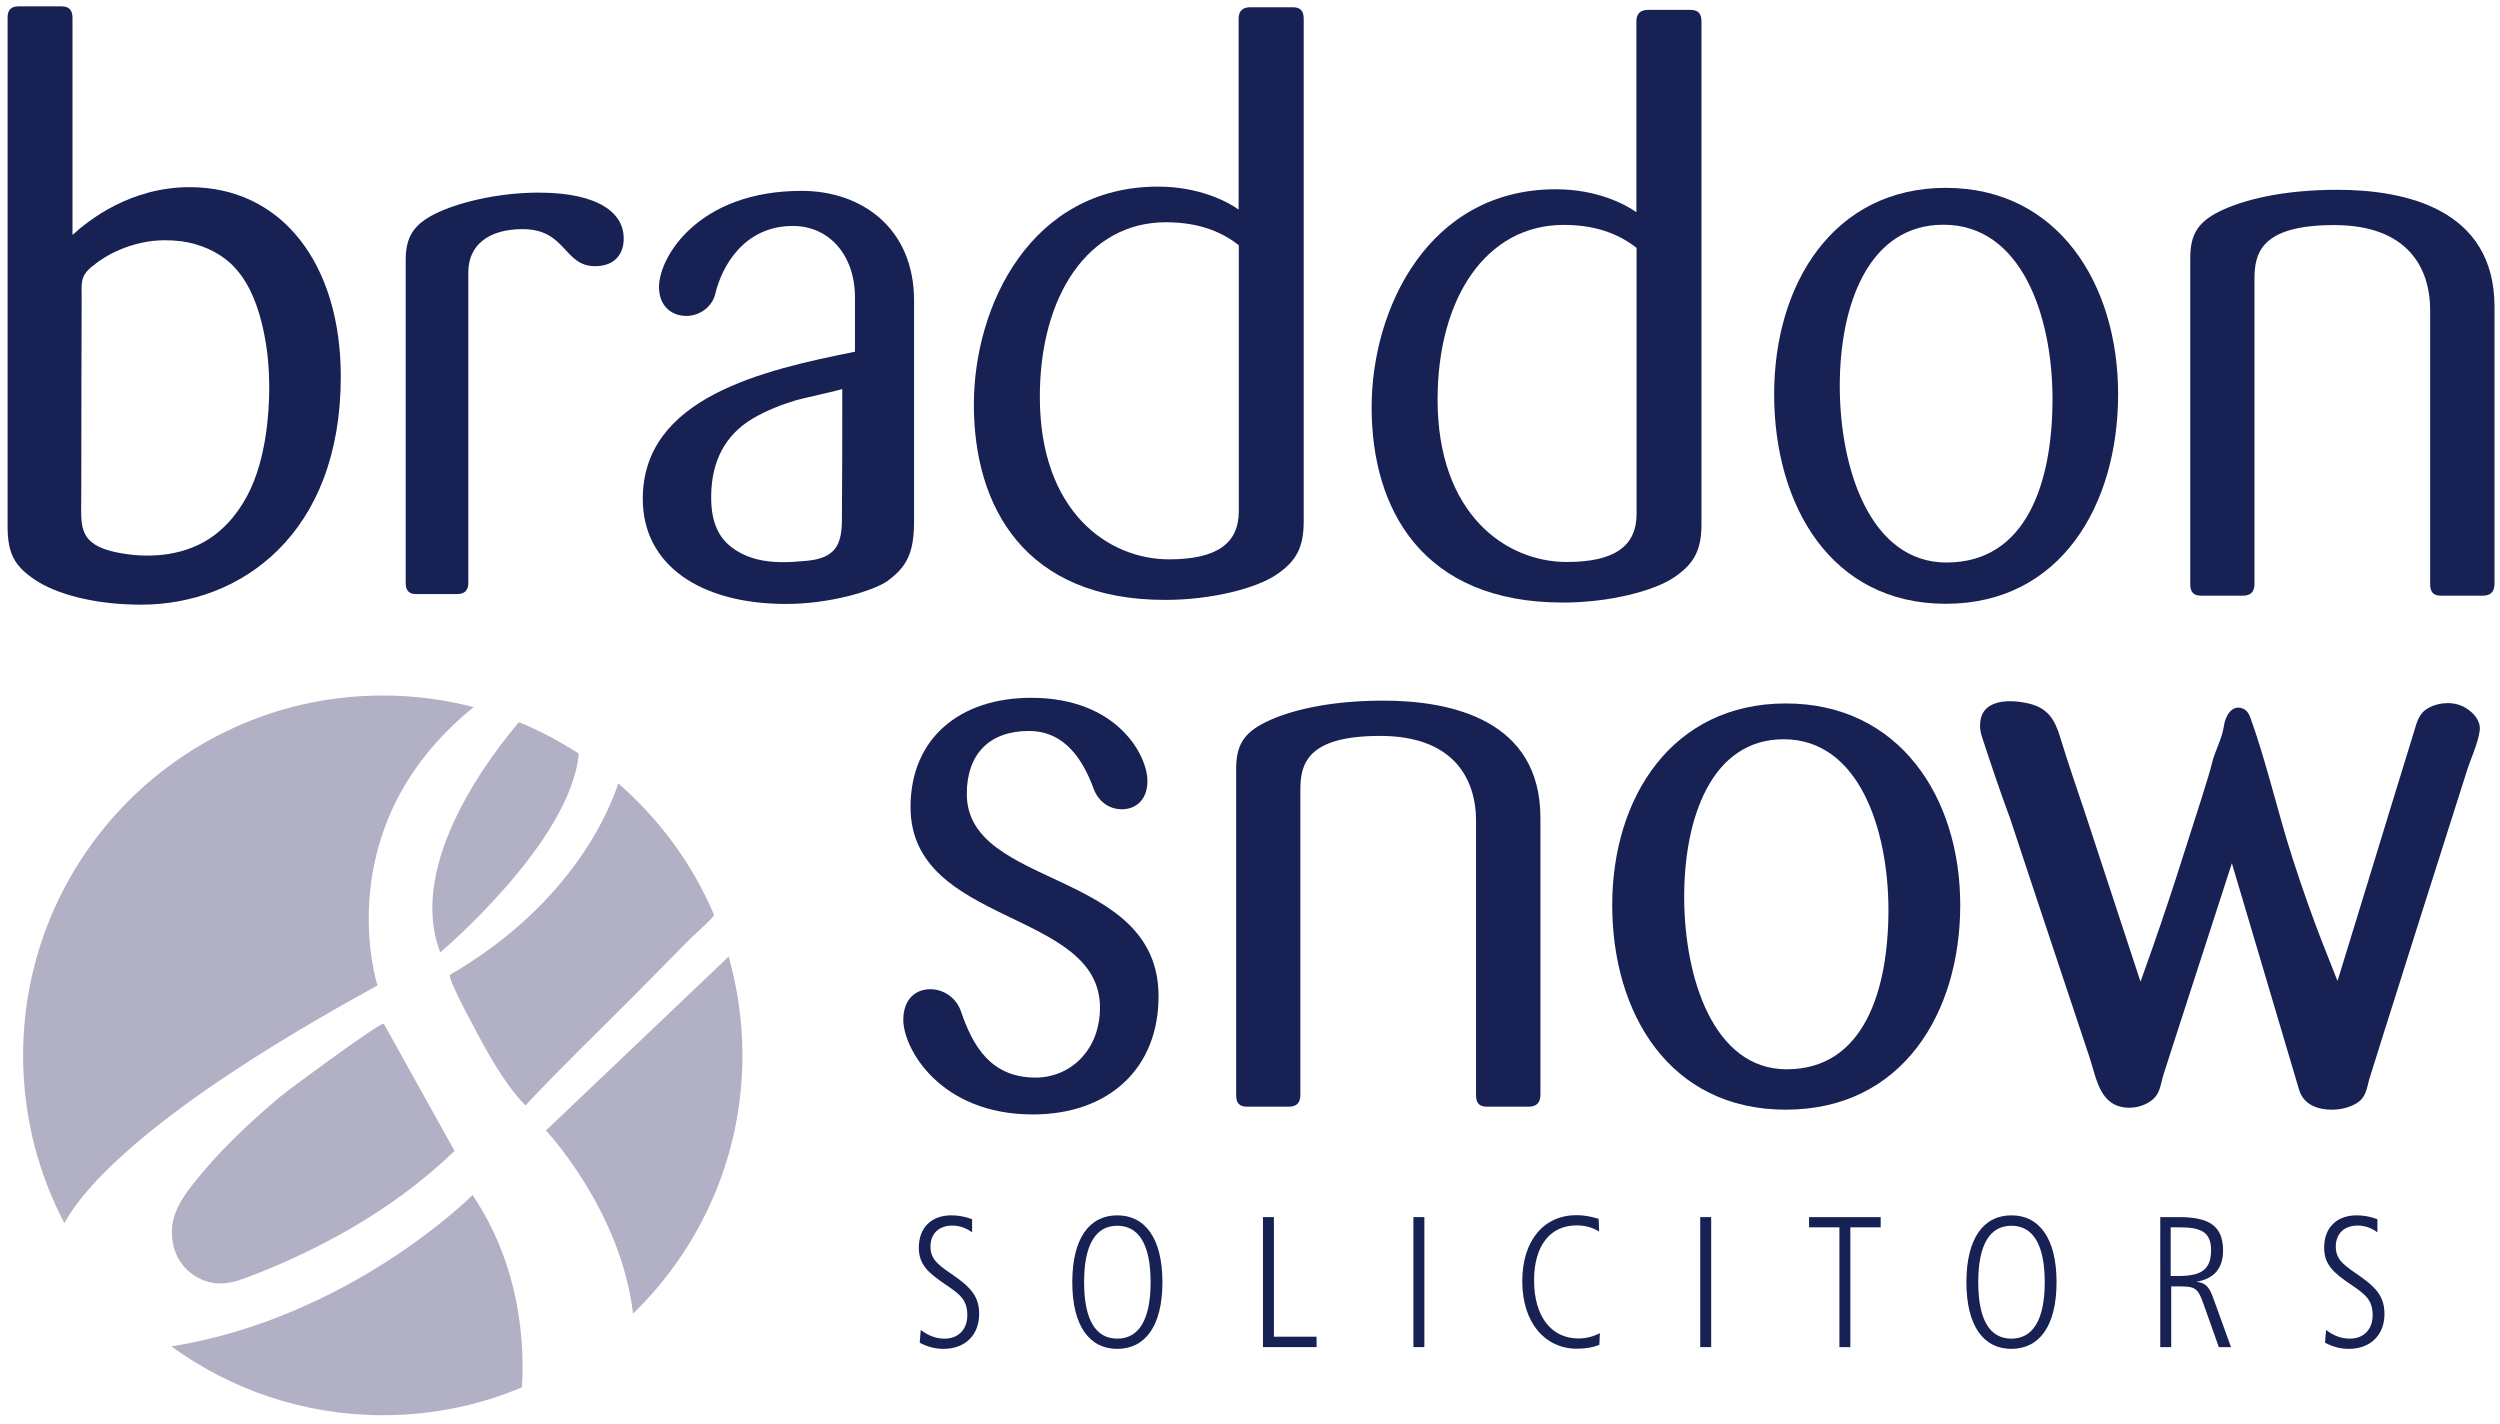
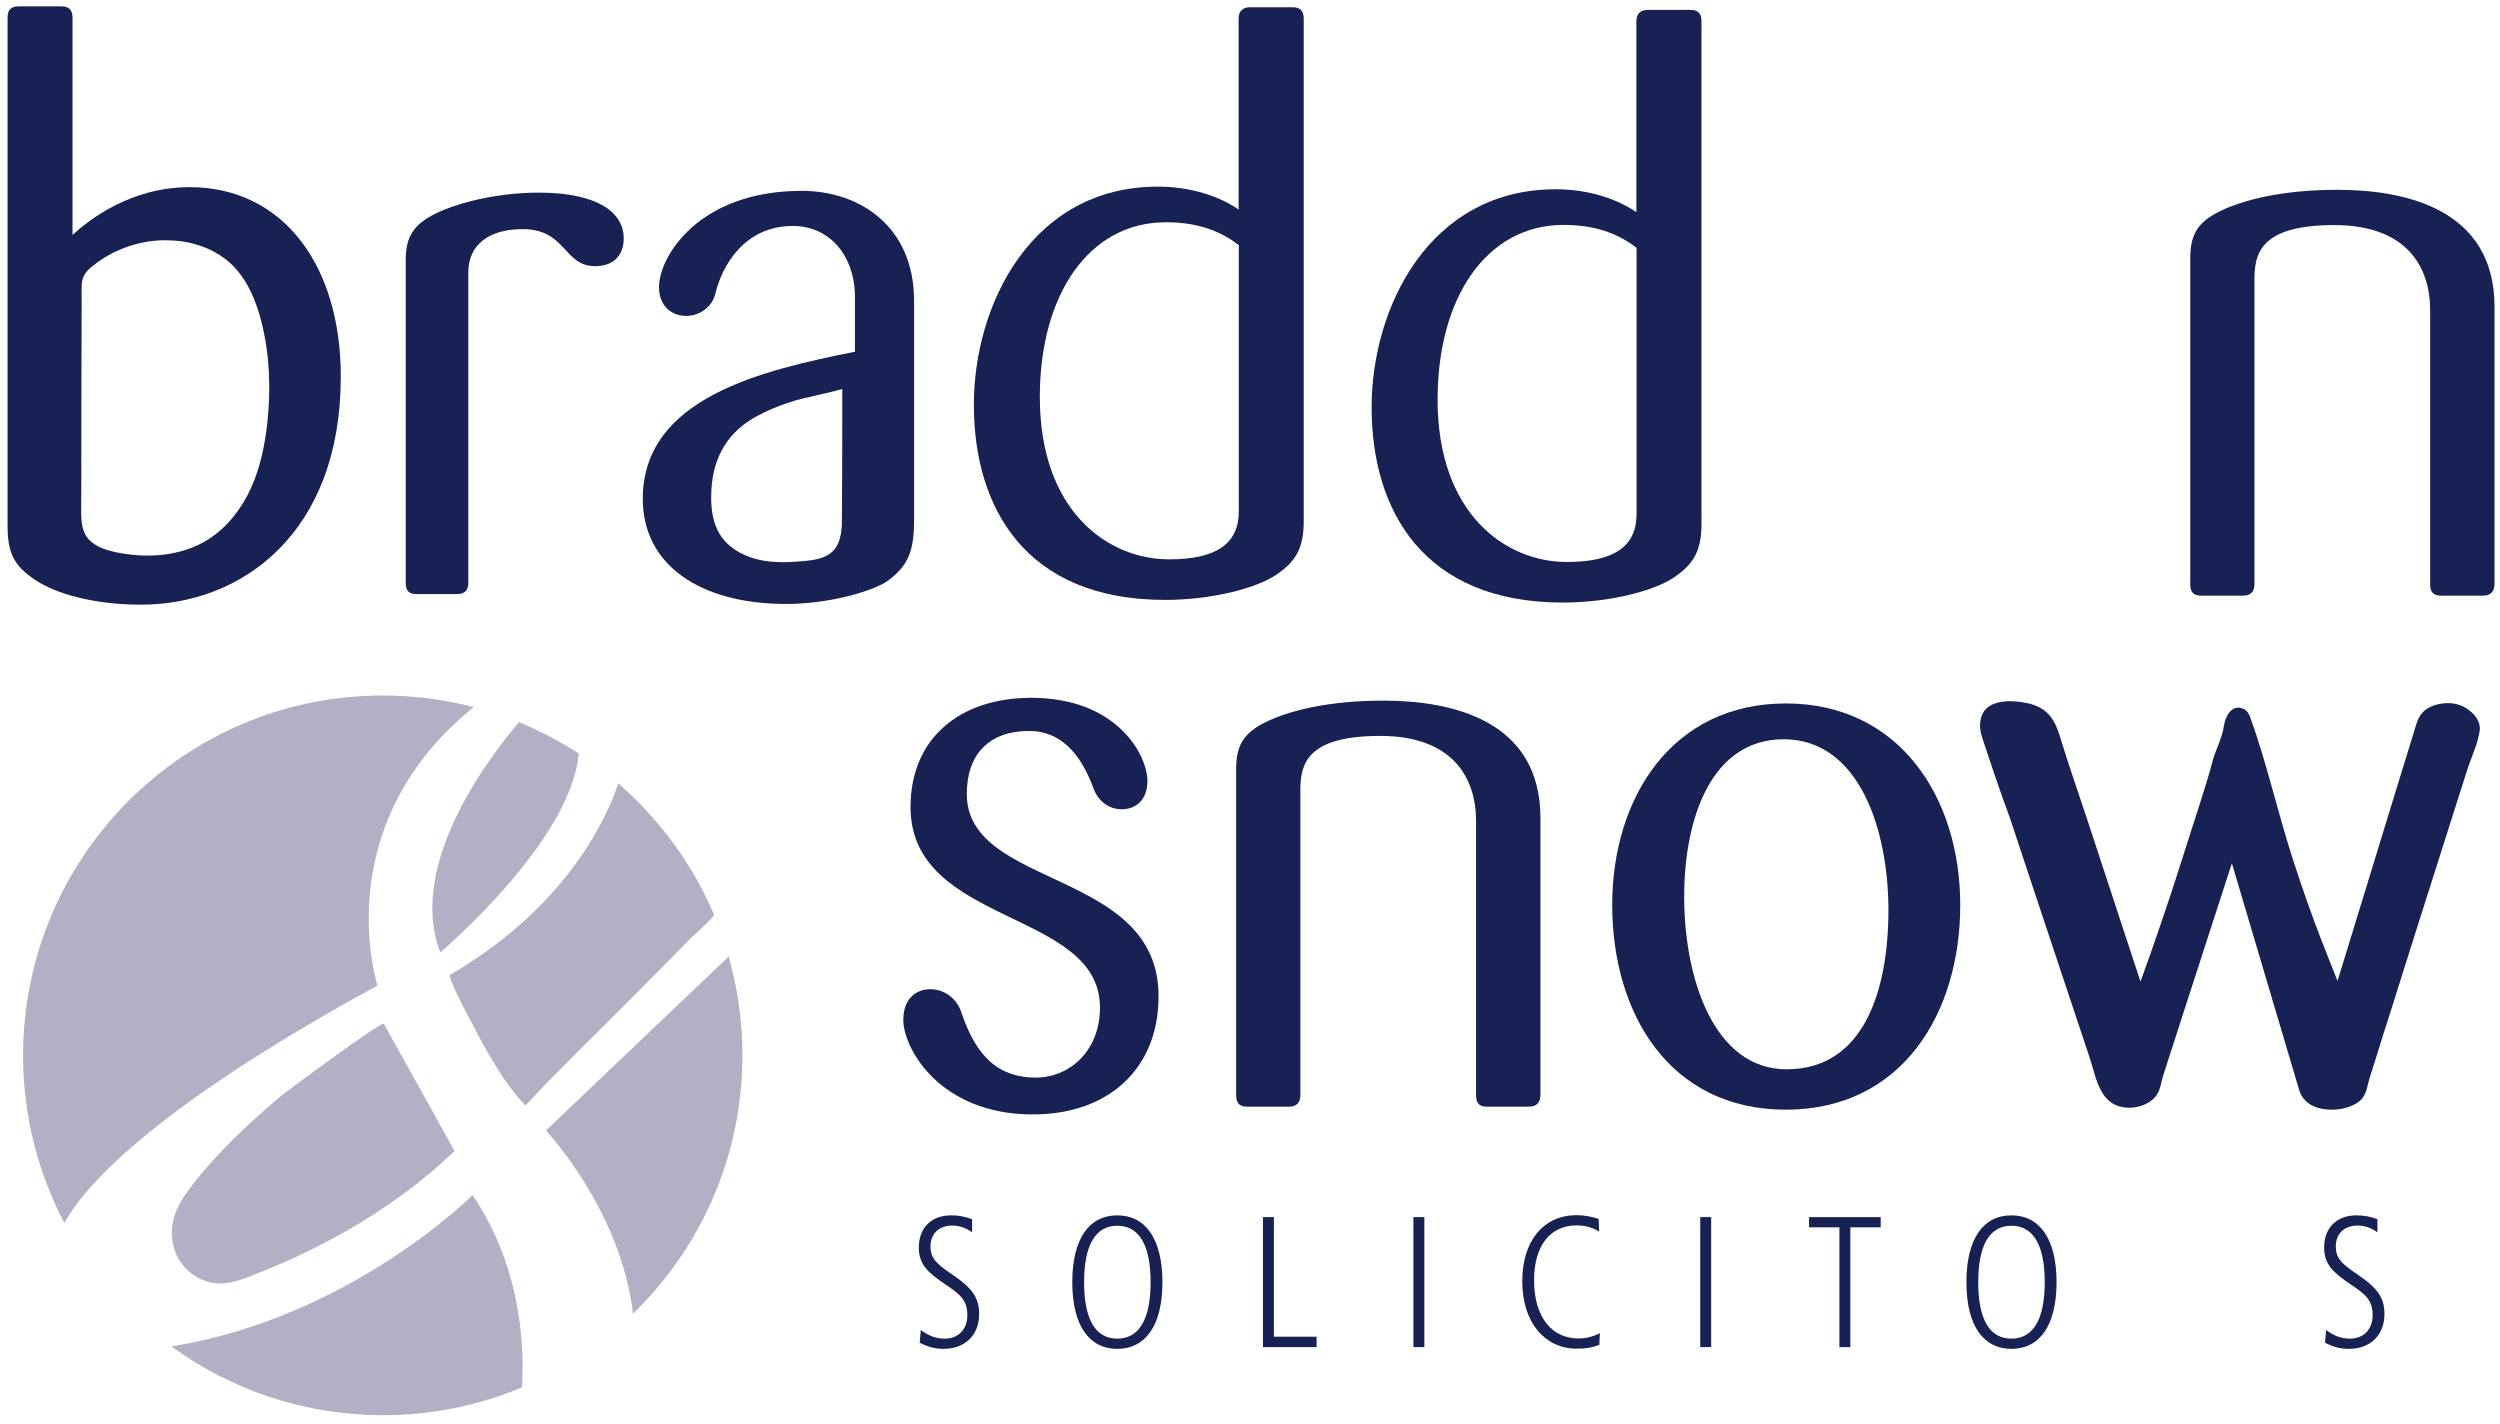
<svg xmlns="http://www.w3.org/2000/svg" version="1.1" id="Layer_1" x="0px" y="0px" viewBox="0 0 1417.3 807.1" style="enable-background:new 0 0 1417.3 807.1;" xml:space="preserve">
  <style type="text/css">
	.st0{fill:#172154;}
	.st1{fill:#B1B0C5;}
</style>
  <g>
    <path class="st0" d="M80.1,342.8c-27.8,0-48.9-6.5-60.1-14C8.3,321,4.3,314,4.3,298.3V10.1c0-4.4,1.8-6.5,6.3-6.5h24.2   c4.5,0,6.3,2.2,6.3,6.5v123.1c9-8.3,32.8-27.1,66.4-27.1c52.5,0,85.7,43.7,85.7,107.4C193.2,303.1,136.2,342.8,80.1,342.8z    M93.5,136.2c-8.9,0-17.8,2-25.9,5.5c-5.7,2.4-11,5.7-15.7,9.6c-6.6,5.5-5.6,9.5-5.6,17.6c-0.1,31.7-0.2,63.4-0.2,95.1   c0,8.2,0,16.5-0.1,24.7c0,5.2,0.1,10.7,2.8,15.1c3.5,5.5,10.3,7.8,16.6,9.2c17.8,3.8,37.4,2.5,52.8-7.3c10.7-6.8,18.7-17.3,24-28.8   c5.2-11.5,7.9-24.1,9.3-36.7c2.1-19.1,1.5-38.7-3.2-57.4c-3.1-12.4-8.2-24.7-17.5-33.4c-7.6-7-17.5-11.1-27.7-12.6   C99.9,136.4,96.7,136.2,93.5,136.2z" />
    <path class="st0" d="M337.4,150.9c-18,0-16.3-21-41.1-21c-19.3,0-30.8,9-30.8,24.5v176c0,4.3-2.1,6.4-6.4,6.4H236   c-4.3,0-6-2.1-6-6.4V147.4c0-13.3,4.7-20.2,16.7-26.2c12-6,34.7-12,58.6-12c34.7,0,48.3,12,48.3,25.8   C353.7,144.4,348.1,150.9,337.4,150.9z" />
    <path class="st0" d="M503.1,329.4c-8,5.6-32.7,13-57.4,13c-48.6,0-81.3-22-81.3-59.6c0-57.5,68.3-73,120.3-83.4v-30.7   c0-24.2-14.7-40.6-35.2-40.6c-27.7,0-40.3,22.9-44,38.5c-1.7,7.3-8.8,12.5-16.4,12.5c-8.4,0-15.5-5.6-15.5-16.4   c0-16.9,22.2-54.5,80.9-54.5c33.5,0,63.7,20.7,63.7,62.2v125.3C518.2,314.2,513.6,321.6,503.1,329.4z M477.5,220.5   c0,0.4-23.6,5.6-25.9,6.3c-8.6,2.6-17.1,5.9-24.9,10.5c-16,9.5-23.2,24.7-23.5,43.1c-0.2,7.7,0.8,15.8,4.8,22.4   c4.6,7.5,12.8,12.2,21.3,14.3c8.5,2.1,17.5,1.8,26.2,1c6.1-0.5,12.8-1.5,17-6c4.5-4.8,4.8-12.2,4.8-18.8   C477.5,269.1,477.5,244.8,477.5,220.5z" />
    <path class="st0" d="M723.6,325.8c-11.5,7.8-36.9,14.3-63.1,14.3c-79.5,0-108.4-52.7-108.4-110.7c0-56.2,32.4-123.6,104.4-123.6   c23.5,0,39.5,8.6,45.7,13V10.6c0-4.3,2.2-6.5,6.7-6.5h24c4.4,0,6.2,2.2,6.2,6.5v284.9C739.1,310.2,735.1,318,723.6,325.8z    M702.3,139c-8.4-6.5-20.9-13-41.3-13c-44,0-71.5,41.5-71.5,99c0,64.9,38.6,92.1,73.3,92.1c27.1,0,39.5-9.1,39.5-27.2V139z" />
    <path class="st0" d="M949.1,327.3c-11.5,7.8-36.9,14.3-63.1,14.3c-79.5,0-108.4-52.7-108.4-110.7c0-56.2,32.4-123.6,104.4-123.6   c23.5,0,39.5,8.6,45.7,13V12.1c0-4.3,2.2-6.5,6.7-6.5h24c4.4,0,6.2,2.2,6.2,6.5V297C964.6,311.7,960.6,319.5,949.1,327.3z    M927.8,140.5c-8.4-6.5-20.9-13-41.3-13c-44,0-71.5,41.5-71.5,99c0,64.9,38.6,92.1,73.3,92.1c27.1,0,39.5-9.1,39.5-27.2V140.5z" />
-     <path class="st0" d="M1103.1,342.3c-65.3,0-97.3-56.1-97.3-118.8c0-62.6,33.7-117,97.3-117c63.6,0,97.7,54.4,97.7,117   C1200.8,286.2,1168.3,342.3,1103.1,342.3z M1101.8,127.4c-42.4,0-58.8,45.2-58.8,91.4c0,47,17.3,100.1,60.5,100.1   c45.8,0,60.1-46.1,60.1-92.7C1163.6,179.6,1146.3,127.4,1101.8,127.4z" />
    <path class="st0" d="M1407.5,337.7h-23.7c-4.4,0-6.1-2.2-6.1-6.5V175.8c0-23.9-12.7-48.2-54.4-48.2c-42.2,0-45.2,16.5-45.2,30.8   v172.8c0,4.3-2.2,6.5-6.6,6.5h-23.7c-4.4,0-6.1-2.2-6.1-6.5V146.3c0-13.5,4.4-20.4,16.7-26.5c13.2-6.5,35.6-12.2,66.7-12.2   c38.6,0,89.1,10.9,89.1,66.4v157.1C1414.1,335.6,1411.9,337.7,1407.5,337.7z" />
    <path class="st0" d="M585.5,631.8c-52.7,0-73.4-37.5-73.4-53.6c0-11.8,7-17.4,15.3-17.4c7.9,0,14.9,5.2,17.4,12.6   c6.6,19.2,16.6,37.5,42.3,37.5c19.5,0,36.5-15.3,36.5-39.7c0-55.8-107.4-46.2-107.4-113.7c0-38.8,27.8-61.9,68.4-61.9   c48.9,0,65.9,32.7,65.9,47.1c0,11.3-7.1,16.1-14.5,16.1c-7.5,0-13.7-4.8-16.2-12.2c-5.4-14.4-15.3-32.2-36.5-32.2   c-22.4,0-35.2,13.1-35.2,35.7c0,54,108.7,42.3,108.7,114.6C656.9,605.6,628.7,631.8,585.5,631.8z" />
    <path class="st0" d="M866.6,627.4h-23.7c-4.4,0-6.1-2.2-6.1-6.5V465.4c0-23.9-12.7-48.2-54.4-48.2c-42.1,0-45.2,16.5-45.2,30.8   v172.9c0,4.3-2.2,6.5-6.6,6.5h-23.7c-4.4,0-6.1-2.2-6.1-6.5v-185c0-13.5,4.4-20.4,16.7-26.5c13.2-6.5,35.6-12.2,66.7-12.2   c38.6,0,89.1,10.9,89.1,66.5v157.2C873.2,625.2,871,627.4,866.6,627.4z" />
    <path class="st0" d="M1012.4,629.1c-66.1,0-98.4-54.8-98.4-116c0-61.2,34.1-114.3,98.4-114.3c64.3,0,98.9,53.1,98.9,114.3   C1111.3,574.2,1078.5,629.1,1012.4,629.1z M1011.2,419.1c-40.7,0-56.4,44.2-56.4,89.3c0,45.9,16.6,97.8,58.1,97.8   c44,0,57.7-45.1,57.7-90.5C1070.5,470.1,1053.9,419.1,1011.2,419.1z" />
  </g>
  <path class="st0" d="M1123.5,417.4c-1.8-5.5-1.4-13,3.8-16.7c6.1-4.3,15.8-3.5,22.7-1.9c10.8,2.5,14.9,9,17.9,19  c4.6,15.1,9.8,30,14.8,45c9.9,30,19.7,60.1,29.6,90.1c0.4,1.2,0.8,2.4,1.2,3.6c8.6-23.7,15.1-43.3,19.6-57  c12.9-40.2,19.4-60.3,20.8-66.4c1.7-7.4,5.9-14.2,6.9-21.7c0.7-5,4.4-12.5,10.9-9.6c2.1,0.9,3.4,3,4.1,5.1  c9.3,25.9,15.3,52.9,23.7,79.1c12.5,38.9,22.3,61,25.5,69.7c0,0.1,0.2,0.3,0.2,0.4c5.9-19.2,11.8-38.5,17.7-57.7  c8.5-27.8,17-55.6,25.6-83.4c1.7-5.7,2.8-10.8,8.5-13.8c6.4-3.4,14.8-3.6,21,0.2c4.5,2.8,8.5,7.4,7.8,12.8c-1,7.4-4.9,15.4-7.2,22.6  c-4.8,15.1-9.6,30.2-14.4,45.3c-9.6,30.2-19.2,60.4-28.7,90.6c-2.7,8.5-5.4,16.9-8,25.4c-1.3,4.2-2.7,8.5-4,12.7  c-1.5,4.6-1.7,10.1-5.9,13.5c-3.9,3.2-10,4.7-14.9,4.8c-8.7,0.1-16.7-2.7-19.3-11.3c-4.3-14.3-8.5-28.5-12.7-42.8  c-8.5-28.5-17-57.1-25.4-85.6c-7.4,22.8-14.8,45.7-22.2,68.5c-3.7,11.4-7.4,22.8-11.1,34.3c-1.8,5.7-3.7,11.4-5.5,17.1  c-1.5,4.7-1.7,9.8-5.4,13.4c-3.7,3.6-9.4,5.4-14.4,5.3c-16.4-0.5-18-16.3-22.2-28.9c-5-15-10-30-15-45c-10-30-20-60-29.9-90  C1133.8,448.5,1128.6,432.9,1123.5,417.4z" />
  <g>
    <path class="st1" d="M328.1,427.2c-10.7-6.9-22-12.9-33.9-17.8c-13.2,15.6-64.4,79.2-44.6,130.5   C249.6,539.9,323.7,477.4,328.1,427.2z" />
    <path class="st1" d="M159,621.6c-17.8,15-35.3,31.4-49.6,49.7c-4.7,6-9.1,12.4-11,19.7c-2.1,8.3-0.8,17.5,4,24.5   c4.8,7.1,13,11.8,21.5,12.1c6.5,0.2,12.7-2,18.8-4.4c18.9-7.3,37.4-16,55-26.1c21.7-12.5,42-27.3,60-44.6   c-13.4-24-26.7-48-40.1-72.1C216.6,578.6,163.6,617.8,159,621.6z" />
    <path class="st1" d="M255.2,552.6c-1.8,1.2,10.8,24.7,12.4,27.6c8,15.3,18.2,34.2,30.3,46.5c20.2-21.7,41.9-42.4,62.8-63.5   c10.3-10.4,20.6-20.9,30.9-31.3c1-1,13.6-12.2,13.2-13.3c-12.2-28.8-31-54.2-54.3-74.5C346.7,455.7,326.8,510.9,255.2,552.6z" />
    <path class="st1" d="M214,558.7c0,0-28.9-88.9,52.8-156.4l1.8-1.4c-16.5-4.3-33.8-6.6-51.6-6.6c-112.6,0-203.9,91.4-203.9,204.1   c0,34.3,8.5,66.6,23.4,95C46.6,674.6,82.8,630.4,214,558.7z" />
    <path class="st1" d="M413.1,542.3l-103.6,98.6c0,0,42.4,44.9,49.4,103.8c38.2-37.1,62-89,62-146.4   C420.9,578.8,418.1,560.1,413.1,542.3z" />
    <path class="st1" d="M267.9,677.5c0,0-69,69.4-170.7,85.8c33.6,24.5,75.1,39,119.9,39c28,0,54.6-5.6,78.8-15.8   C297.3,764.2,295.9,719,267.9,677.5z" />
  </g>
  <g>
    <path class="st0" d="M550.9,698.5c-3.3-2.4-7-3.7-11-3.7c-7.8,0-12.4,4.8-12.4,11.9c0,8.2,5.8,11.2,14.7,17.5   c8.5,6.1,12.9,11.3,12.9,20.7c0,12.1-8.1,19.8-20.2,19.8c-4.8,0-9.2-1.2-13.5-3.5l0.6-7.2c4.4,3.3,8.7,4.9,13.5,4.9   c7.9,0,12.9-5.3,12.9-13.3c0-8.8-4.4-12-12.4-17.4c-9.7-6.6-15.1-11.2-15.1-20.9c0-11.2,7-18.3,18.5-18.3c3.8,0,7.8,0.7,11.7,2.2   V698.5z" />
    <path class="st0" d="M659,726.9c0,25-9.9,37.8-25.6,37.8c-15.7,0-25.5-12.9-25.5-37.8c0-25,9.8-37.9,25.5-37.9   C649.1,689,659,701.9,659,726.9z M614.6,726.9c0,21.2,6.5,32,18.8,32s18.9-10.8,18.9-32s-6.6-32-18.9-32S614.6,705.7,614.6,726.9z" />
    <path class="st0" d="M722.2,690v67.8h24.2v5.9h-30.4V690H722.2z" />
    <path class="st0" d="M807.5,690v73.7h-6.2V690H807.5z" />
    <path class="st0" d="M906.6,698.2c-3.1-1.9-7.1-3.5-12.8-3.5c-14.9,0-24.1,11.4-24.1,31.1c0,21.2,10.3,33,25.1,33   c4.2,0,8.3-1,12.2-3l-0.3,6.6c-4.6,1.8-8.7,2.2-12.9,2.2c-17.5,0-30.8-14.3-30.8-38.3c0-23.3,12.5-37.4,30.7-37.4   c4.1,0,8.3,0.7,12.6,2.1L906.6,698.2z" />
    <path class="st0" d="M970.1,690v73.7h-6.2V690H970.1z" />
    <path class="st0" d="M1066.2,690v5.8h-17.2v67.9h-6.2v-67.9h-17.2V690H1066.2z" />
    <path class="st0" d="M1165.9,726.9c0,25-9.9,37.8-25.6,37.8s-25.5-12.9-25.5-37.8c0-25,9.8-37.9,25.5-37.9   S1165.9,701.9,1165.9,726.9z M1121.5,726.9c0,21.2,6.5,32,18.8,32s18.9-10.8,18.9-32s-6.6-32-18.9-32S1121.5,705.7,1121.5,726.9z" />
-     <path class="st0" d="M1235.2,690c16.4,0,25.1,4.4,25.1,18.9c0,10.2-5.1,16.1-15.3,17.8c5.9,0.4,7.8,3.6,10.1,10.2l9.7,26.8h-6.9   l-8.7-24.5c-2.9-8.1-4.2-9.9-12.4-9.9h-5.9v34.4h-6.2V690H1235.2z M1230.7,723.4h3.9c13.1,0,18.9-3.3,18.9-14.7   c0-10.7-6.3-12.9-18.2-12.9h-4.7V723.4z" />
    <path class="st0" d="M1347.6,698.5c-3.3-2.4-7-3.7-11-3.7c-7.8,0-12.4,4.8-12.4,11.9c0,8.2,5.8,11.2,14.7,17.5   c8.5,6.1,12.9,11.3,12.9,20.7c0,12.1-8.1,19.8-20.2,19.8c-4.8,0-9.2-1.2-13.5-3.5l0.6-7.2c4.4,3.3,8.7,4.9,13.5,4.9   c7.9,0,12.9-5.3,12.9-13.3c0-8.8-4.4-12-12.4-17.4c-9.7-6.6-15.1-11.2-15.1-20.9c0-11.2,7-18.3,18.5-18.3c3.8,0,7.8,0.7,11.7,2.2   V698.5z" />
  </g>
</svg>